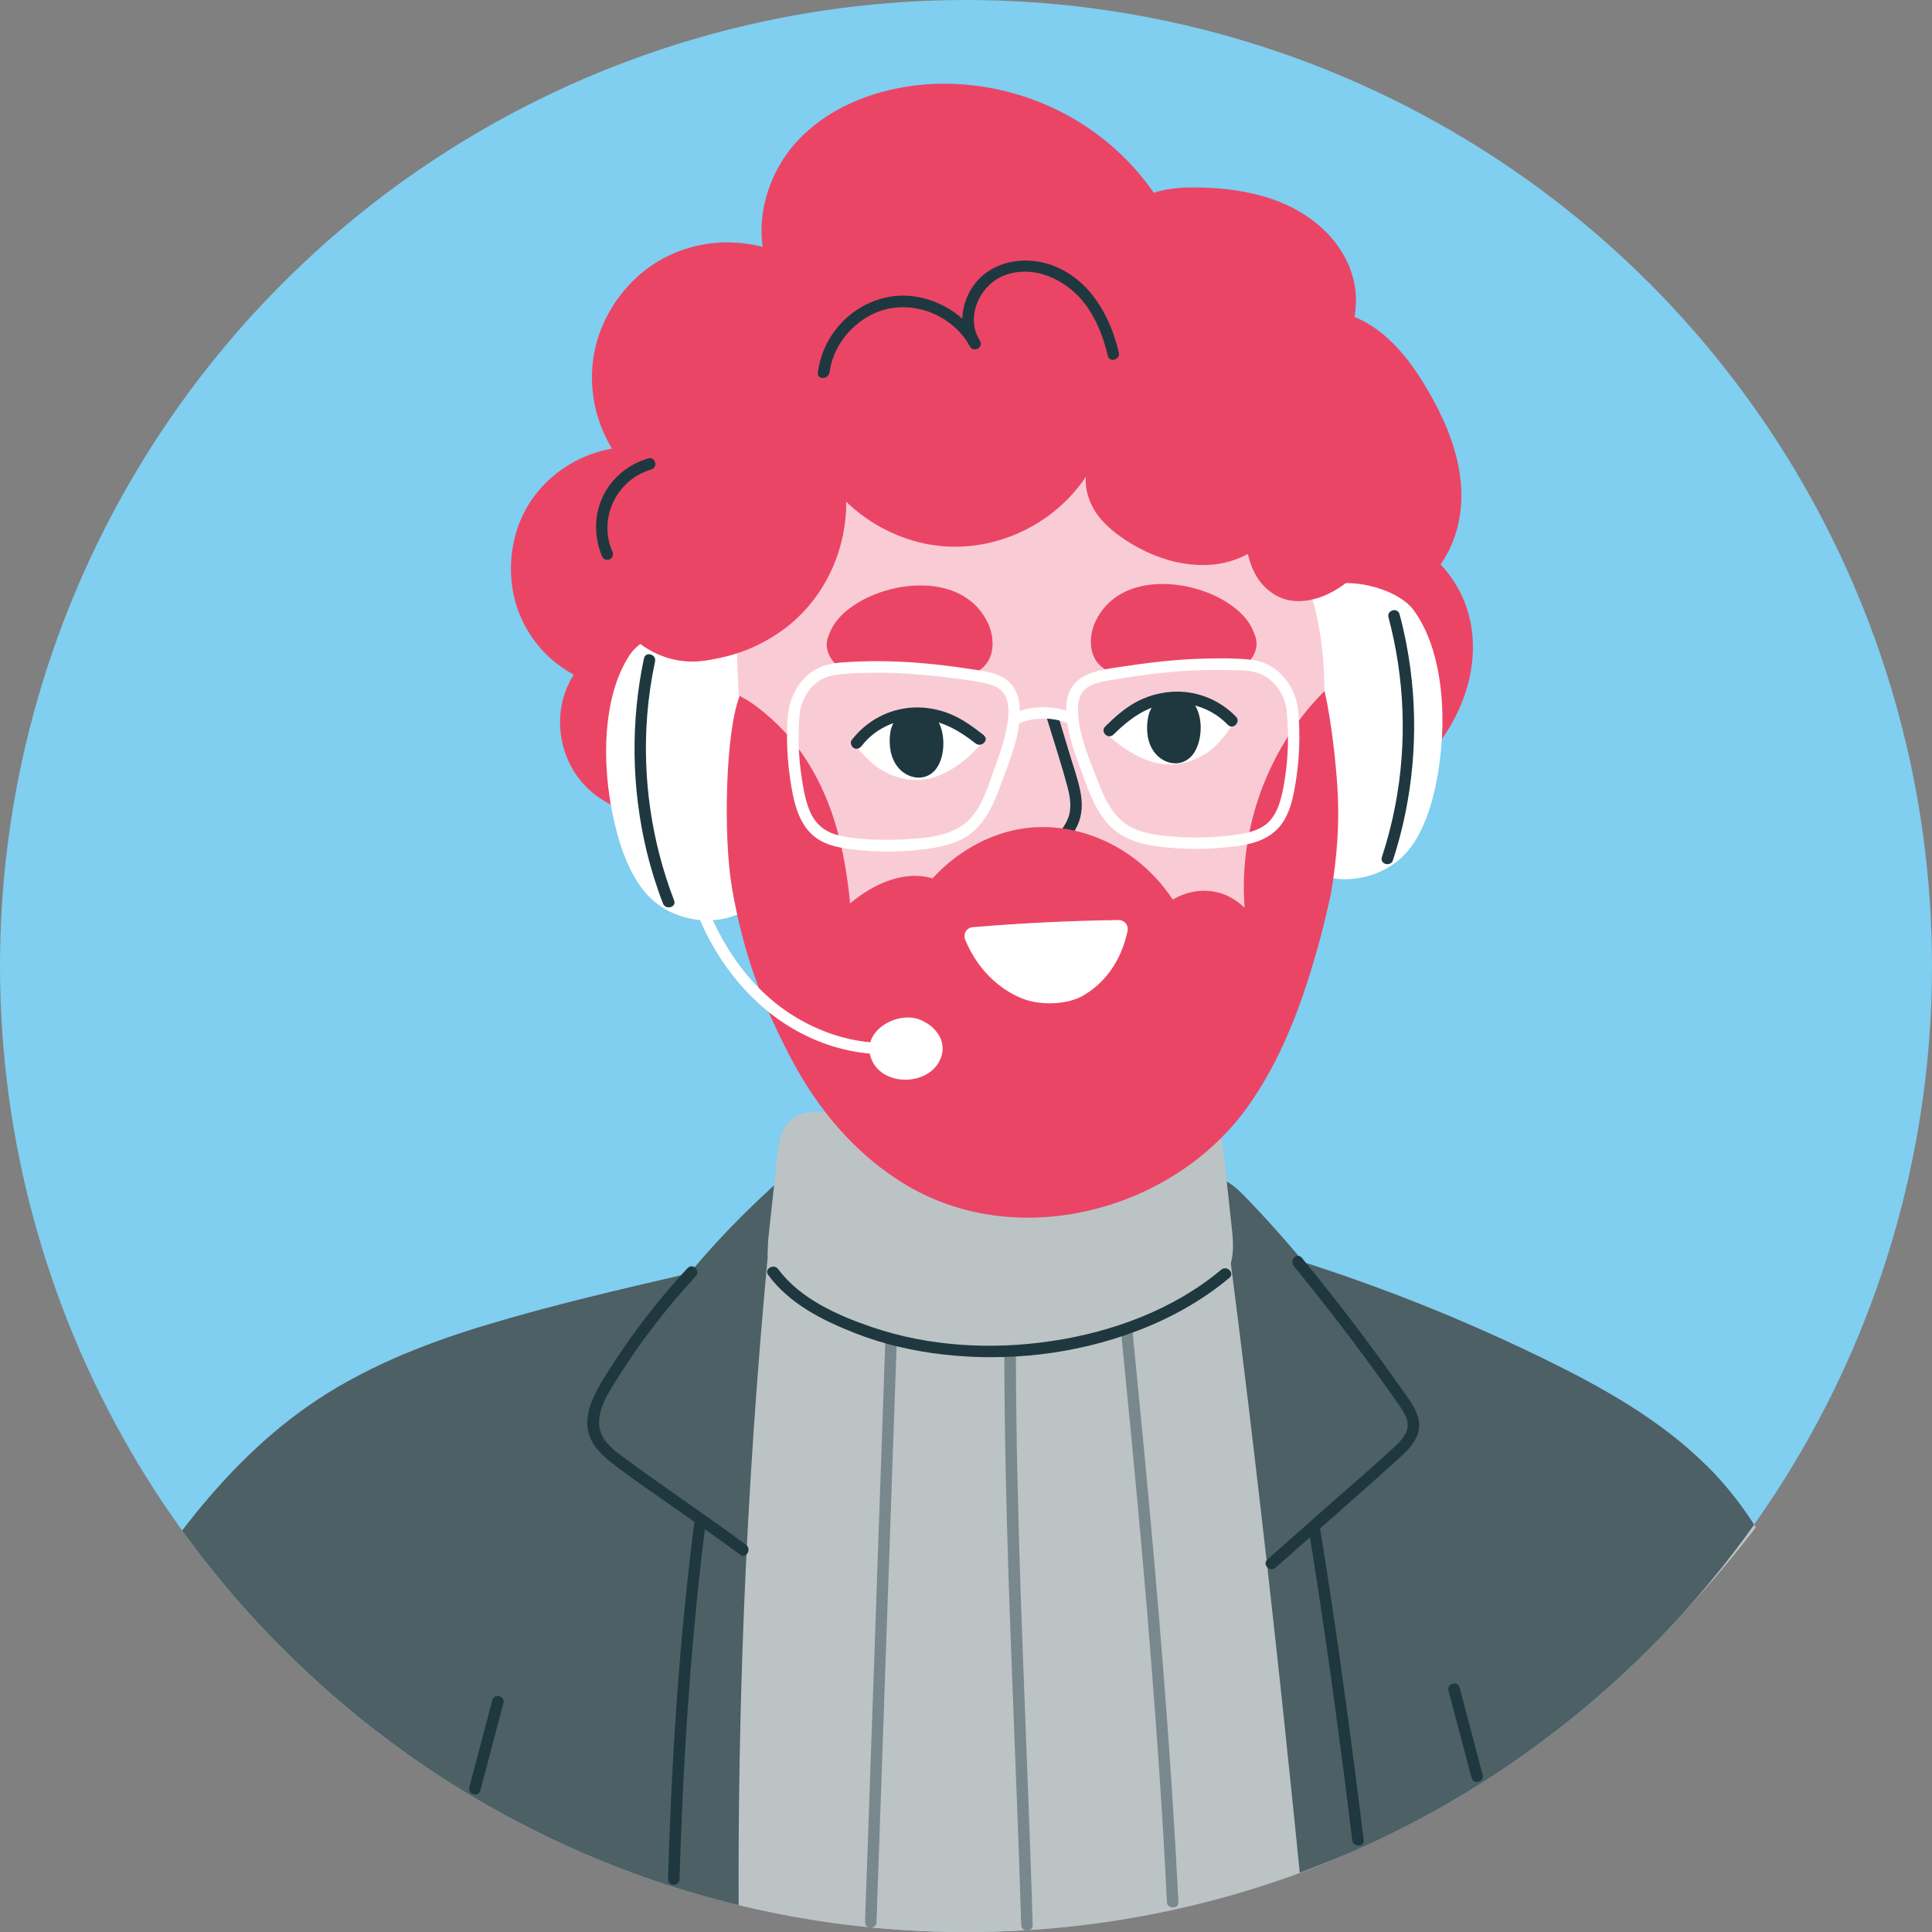
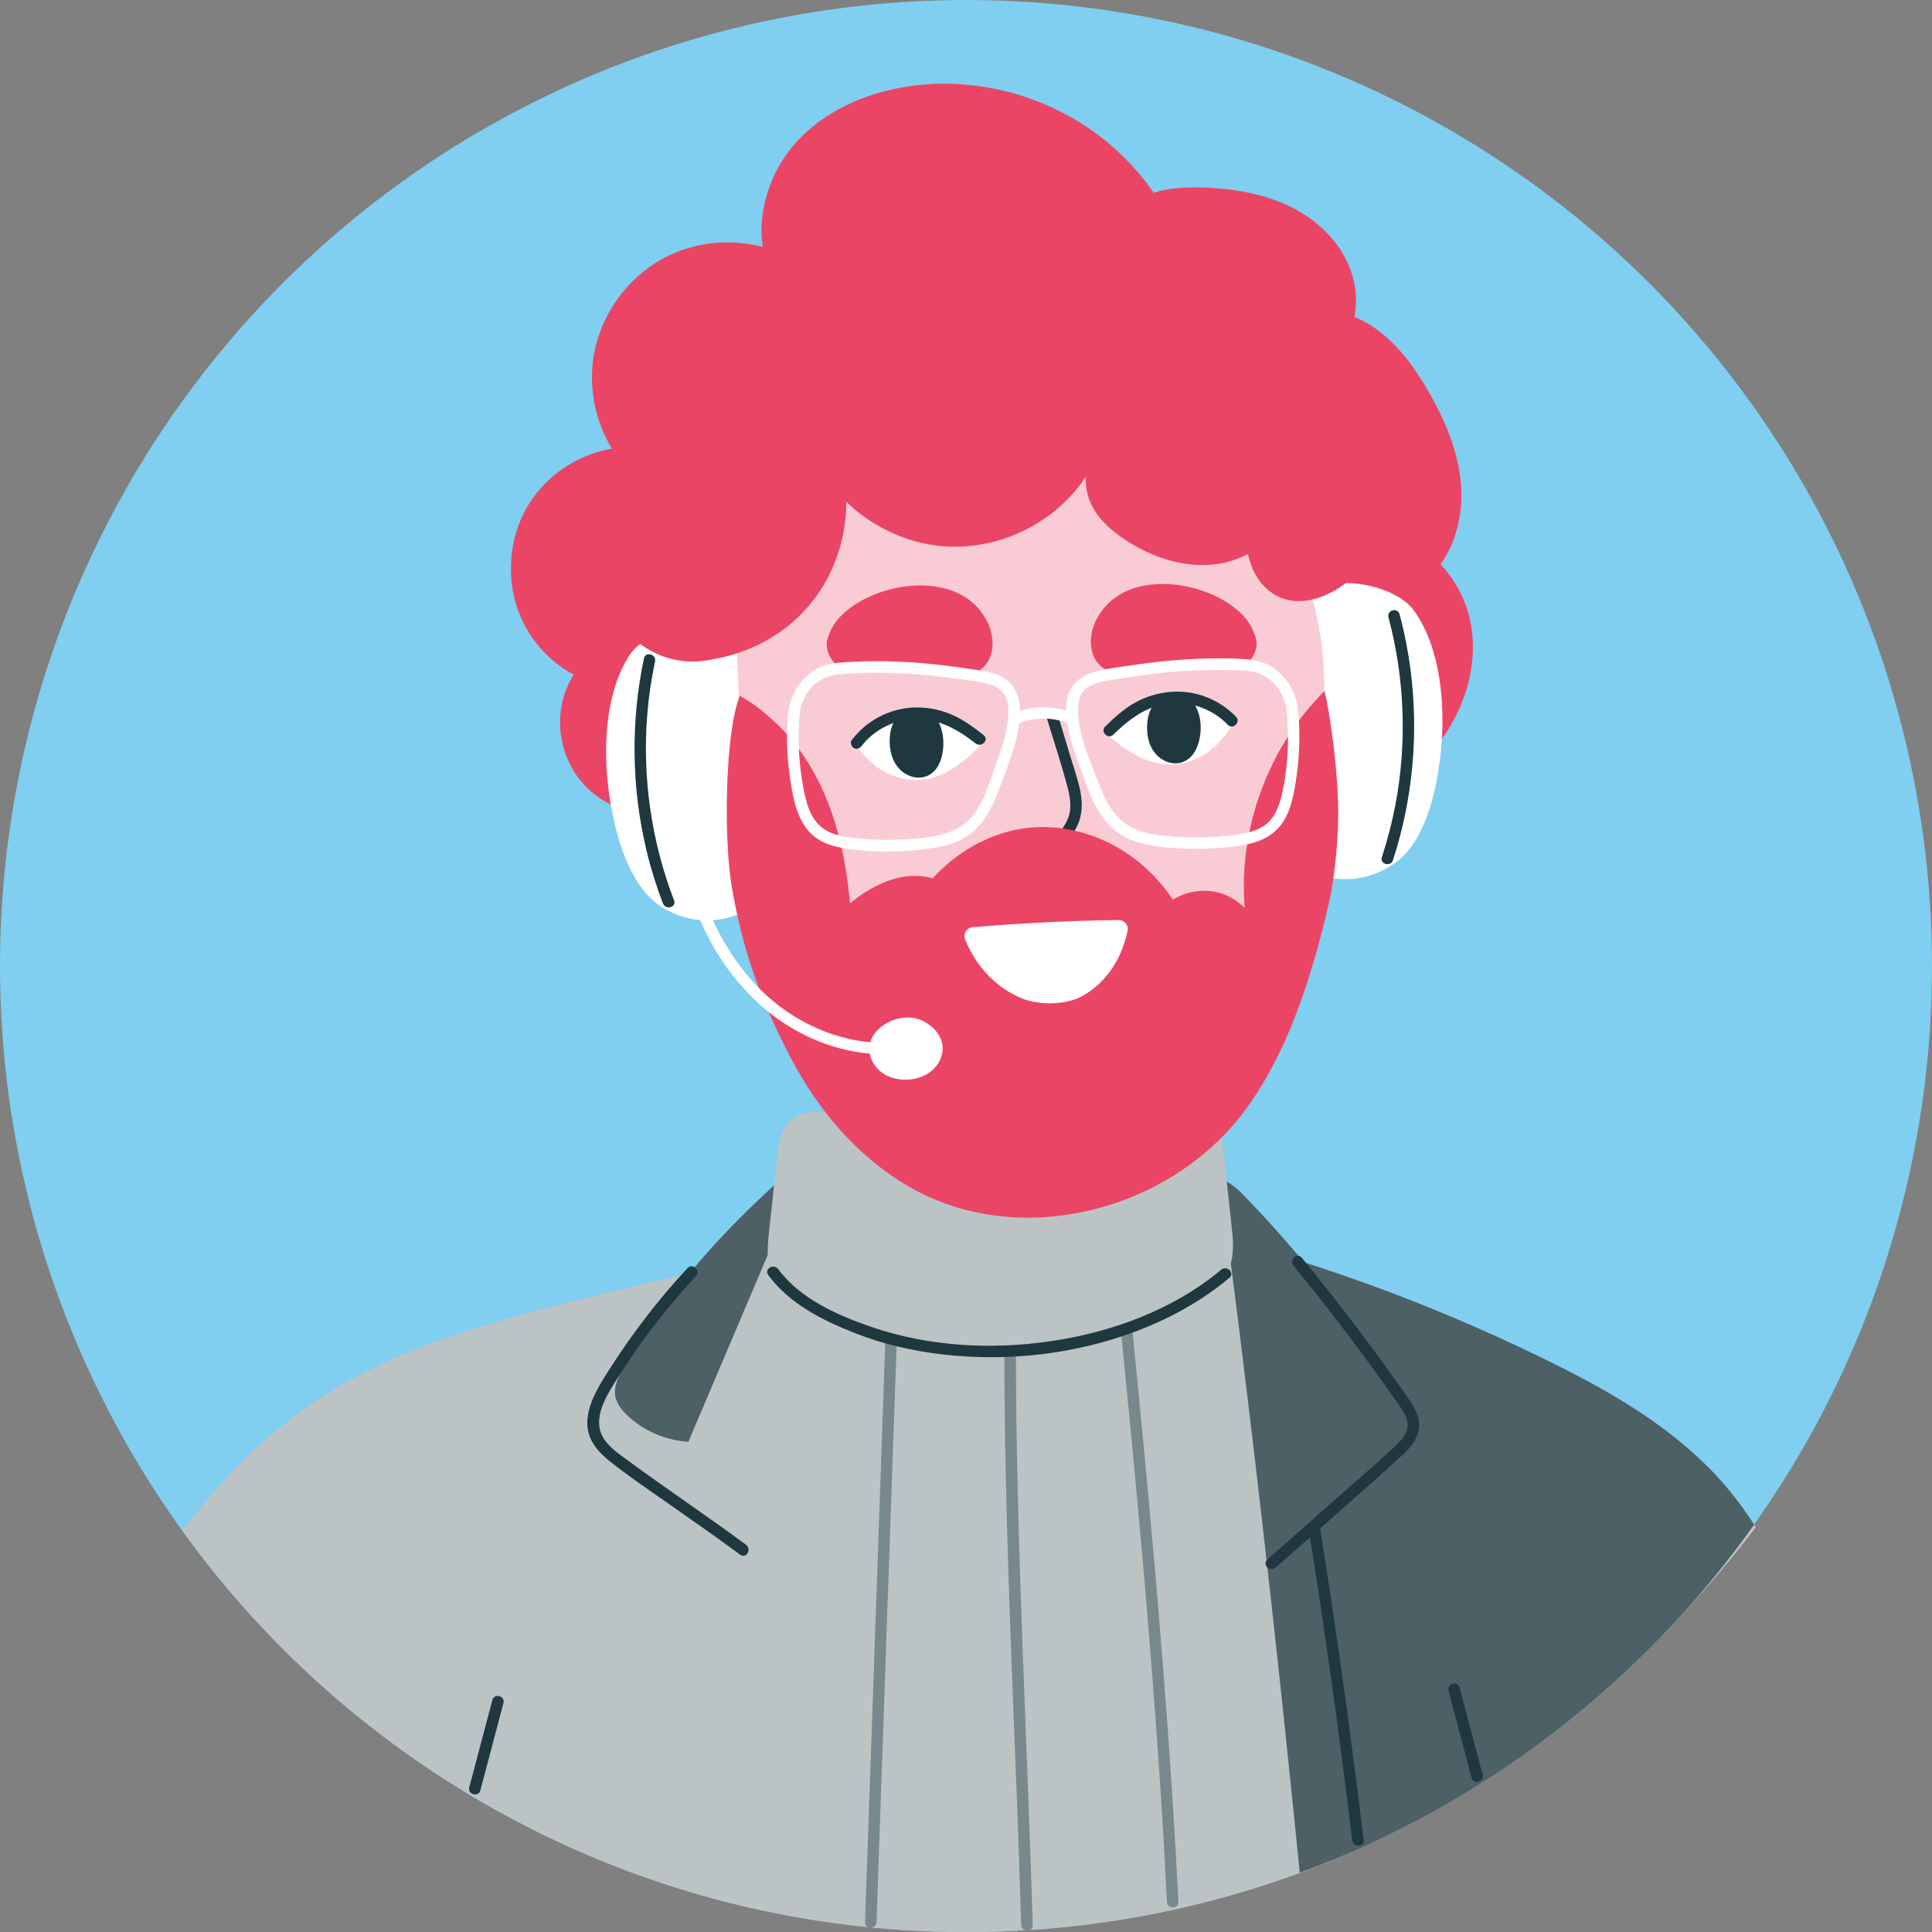
<svg xmlns="http://www.w3.org/2000/svg" id="c" data-name="レイアウト" width="190" height="190">
  <rect width="100%" height="100%" fill="#808080" stroke="none" />
  <defs>
    <style>.d {
        fill: #eb4566;
      }

      .e {
        fill: #fff;
      }

      .f {
        fill: #4c6065;
      }

      .g {
        fill: #80cef0;
      }

      .h {
        fill: #1f383f;
      }

      .i {
        fill: #79888c;
      }

      .j {
        fill: #bcc3c5;
      }

      .k {
        fill: #f9ccd5;
      }</style>
  </defs>
  <circle class="g" cx="95" cy="95" r="95" />
  <path class="j" d="M172.51,149.95c-1.33-2.07-2.87-4.02-4.63-5.77-4.59-4.56-10.27-7.72-15.95-10.5-6.33-3.1-12.83-5.81-19.43-8.11-6.26-2.18-12.61-3.99-19.01-5.42-1.11-1.18-2.38-2.21-3.8-3.02-3.3-1.88-7.2-2.51-10.96-2.11-3.74.4-7.29,1.85-10.36,4-1.01.7-1.96,1.48-2.86,2.31-5.95,1.25-11.89,2.55-17.82,3.92-6.7,1.55-13.44,3.11-20.02,5.1-6.13,1.86-12.16,4.27-17.43,7.97-4.76,3.34-8.8,7.6-12.32,12.2,17.25,23.92,45.35,39.49,77.1,39.49,12.39,0,24.22-2.37,35.07-6.68,8.69-3.67,16.84-8.49,24.16-14.29,4.38-3.48,8.58-7.42,12.49-11.73,2.07-2.27,4.05-4.65,5.94-7.11-.05-.08-.1-.16-.15-.23Z" />
  <path class="i" d="M87.07,131.69c-.26,7.48-.52,14.95-.78,22.43-.26,7.37-.51,14.73-.77,22.1-.15,4.27-.3,8.53-.45,12.8-.03.73,1.11.73,1.13,0,.26-7.48.52-14.95.78-22.43.26-7.37.51-14.73.77-22.1.15-4.27.3-8.53.45-12.8.03-.73-1.11-.73-1.13,0h0Z" />
  <path class="i" d="M98.77,133.06c.01,7.32.18,14.65.41,21.97.24,7.29.54,14.58.82,21.87.16,4.14.3,8.27.43,12.41.02.73,1.16.73,1.13,0-.22-7.31-.51-14.62-.79-21.92-.28-7.29-.55-14.58-.71-21.88-.09-4.15-.15-8.29-.15-12.44,0-.73-1.14-.73-1.13,0h0Z" />
  <path class="i" d="M115.89,187.04c-.38-7.53-.88-15.06-1.47-22.57-.56-7.23-1.21-14.44-1.89-21.66-.38-3.95-.76-7.9-1.15-11.84-.07-.72-1.21-.73-1.13,0,.7,7.08,1.39,14.17,2.02,21.25.65,7.34,1.24,14.68,1.74,22.03.29,4.26.54,8.53.75,12.79.04.73,1.17.73,1.13,0h0Z" />
  <path class="f" d="M136.49,136.1c-.12-1.08-.67-2.08-1.31-2.96-3.98-5.5-8.23-10.84-12.92-15.64-.75-.77-1.63-1.47-2.67-1.75-1.04-.28-2.32.05-2.79,1.02l3.94,5.18,7.63,21.95c1.67-1.1,3.6-1.74,5.26-2.86,1.66-1.12,3.07-2.95,2.85-4.93Z" />
  <path class="f" d="M76.48,116.26c-.15.13-.29.26-.44.39-5.72,5.23-10.89,11.14-14.73,17.87-.49.86-.97,1.81-.8,2.78.13.75.64,1.38,1.19,1.9,1.61,1.53,3.78,2.46,6,2.59l7.78-18.32c.54-2.86.71-3.82.99-7.22Z" />
  <path class="f" d="M167.87,144.17c-4.59-4.56-10.27-7.72-15.95-10.5-6.33-3.1-12.83-5.81-19.43-8.11-3.88-1.35-7.8-2.56-11.74-3.63.71,5.5,1.4,11.01,2.06,16.52,1.63,13.57,3.13,27.14,4.51,40.73.17,1.66.34,3.33.5,4.99,18.14-6.68,33.68-18.73,44.69-34.23-1.33-2.07-2.87-4.02-4.63-5.77Z" />
  <path class="j" d="M118.56,126.81c1.25-.23,2.16-1.37,2.49-2.58.33-1.21.2-2.49.06-3.74-.27-2.45-.54-4.9-.8-7.35-.12-1.12-.28-2.33-1.04-3.17-.69-.77-1.76-1.1-2.8-1.11-1.04-.01-2.05.26-3.05.53l-30.08.46c-1-.27-2.02-.54-3.05-.53s-2.12.35-2.8,1.11c-.76.85-.91,2.05-1.04,3.17-.27,2.45-.54,4.9-.8,7.35-.14,1.25-.27,2.53.06,3.74.33,1.21,1.24,2.35,2.49,2.58l40.36-.46Z" />
  <path class="d" d="M144.01,59.16c-.54-1.35-1.34-2.6-2.34-3.65.24-.35.47-.71.67-1.09,1.14-2.14,1.54-4.57,1.32-6.96-.26-2.82-1.3-5.52-2.64-8-1.27-2.35-2.78-4.67-4.81-6.42-.89-.77-1.91-1.42-3.01-1.87.16-.88.19-1.79.09-2.67-.27-2.17-1.35-4.14-2.88-5.68-3.5-3.53-8.74-4.46-13.53-4.38-1.12.02-2.32.16-3.41.52-1.05-1.5-2.25-2.89-3.61-4.13-3.06-2.82-6.82-4.81-10.85-5.83-4.05-1.02-8.38-1.05-12.41.08-3.74,1.04-7.33,3.18-9.5,6.46-1.68,2.54-2.53,5.71-2.1,8.74-1.52-.39-3.11-.53-4.68-.39-2.63.24-5.15,1.24-7.18,2.93-1.92,1.59-3.41,3.72-4.22,6.08-.83,2.4-.92,4.98-.31,7.45.33,1.32.87,2.6,1.57,3.77-1.42.25-2.8.75-4.06,1.49-2.19,1.28-3.97,3.23-4.94,5.58-1,2.41-1.2,5.15-.58,7.68.62,2.5,2.06,4.72,4.08,6.33.54.43,1.13.81,1.74,1.15-.53.85-.93,1.79-1.14,2.79-.39,1.81-.2,3.74.51,5.44.71,1.71,1.93,3.14,3.5,4.11,1.41.88,3.06,1.37,4.72,1.39.15.36.31.71.49,1.05,1.31,2.45,3.49,4.25,5.93,5.52,2.71,1.4,5.72,2.2,8.69,2.84,3.28.7,6.6,1.14,9.95,1.37,6.63.46,13.35.2,19.95-.58,6.11-.72,12.31-2.12,17.64-5.32,2.87-1.73,5.5-3.99,7.51-6.69.56-.14,1.11-.32,1.64-.55,2.25-.97,4.14-2.63,5.63-4.56,3.01-3.92,4.45-9.27,2.57-14Z" />
  <g>
    <path class="e" d="M73.59,89.28c-.32.27-.7.5-1.15.69-2.5,1.02-5.6.57-7.79-1.07-2.91-2.17-4.16-6.95-4.71-10.57-.66-4.42-.5-10.12,1.98-13.91,1.57-2.4,7.2-3.97,9.47-2.31.75.55,1.36,1.36,1.64,2.29.77,2.61,1.23,5.39,1.53,8.02.32,2.81.73,5.7.86,8.52.13,2.74.48,6.39-1.82,8.34Z" />
    <path class="h" d="M63.33,64.74c-1.32,6.24-1.23,12.75.26,18.95.42,1.75.96,3.48,1.61,5.16.26.68,1.36.38,1.09-.3-2.22-5.79-3.13-12.04-2.64-18.22.14-1.78.4-3.54.77-5.28.15-.71-.94-1.02-1.09-.3h0Z" />
  </g>
  <g>
    <path class="e" d="M128.64,85.43c.34.26.73.47,1.18.63,2.55.89,5.63.28,7.73-1.47,2.79-2.32,3.8-7.15,4.16-10.8.44-4.44-.02-10.13-2.69-13.79-1.69-2.32-7.4-3.6-9.58-1.82-.72.58-1.29,1.43-1.52,2.37-.63,2.65-.96,5.45-1.12,8.09-.17,2.82-.43,5.73-.42,8.56.01,2.74-.15,6.41,2.25,8.24Z" />
    <path class="h" d="M136.55,60.72c1.6,6.01,1.84,12.36.67,18.47-.33,1.73-.77,3.43-1.32,5.1-.23.7.87.99,1.09.3,1.97-6.05,2.55-12.54,1.71-18.85-.24-1.8-.59-3.58-1.06-5.33-.19-.71-1.28-.41-1.09.3h0Z" />
  </g>
  <path class="k" d="M126.66,53.26c-2.53-4.3-6.57-7.22-11.26-9.28-7.5-3.3-13.55-4.22-21.76-2.74-10.99,1.99-21.51,8.99-21.27,19.37.65,27.79,3.95,38.38,17.55,49.36,2.81,2.27,9.02,5.21,12.64,5.15,4.77-.09,8.26-2.62,11.72-5.29,8.01-6.16,11.71-13.54,13.99-25.73,1.71-9.12,4.1-21.14-1.62-30.85Z" />
  <path class="h" d="M102.95,70.63c.68,2.25,1.43,4.49,2.03,6.77.28,1.04.45,2.14.02,3.16-.39.94-1.14,1.68-1.84,2.39-.51.52.29,1.32.8.8.75-.76,1.53-1.57,1.99-2.55.51-1.09.52-2.25.29-3.41-.25-1.22-.68-2.41-1.04-3.61-.39-1.28-.78-2.57-1.16-3.85-.21-.7-1.31-.4-1.09.3h0Z" />
  <path class="d" d="M131.54,77.62c-.41-6.17-1.28-9.66-1.28-9.66-1.48,1.46-2.77,3.11-3.85,4.88-2.17,3.53-3.53,7.55-3.95,11.67-.16,1.58-.18,3.18-.06,4.76-.48-.46-1.02-.85-1.6-1.13-1.75-.85-3.81-.66-5.46.33-1.33-2-3.08-3.71-5.15-4.96-2.43-1.46-5.26-2.26-8.09-2.17-2.67.09-5.25,1.02-7.46,2.51-1.07.72-2.05,1.58-2.93,2.53-.2-.06-.41-.11-.62-.15-2.38-.41-4.74.58-6.64,1.95-.29.21-.57.43-.85.66-.25-2.64-.68-5.26-1.44-7.8-1.16-3.86-3.17-7.53-6.19-10.25-1.11-1-1.89-1.63-3.22-2.35-1.4,3.42-1.64,13.76-.77,18.85,1.07,6.25,2.85,11.14,5.81,16.79,2.66,5.08,6.47,9.6,11.45,12.53,11.11,6.54,26.32,2.36,33.54-7.88,2.6-3.68,4.4-7.86,5.78-12.13.94-2.9,1.72-5.86,2.35-8.84.56-3.35.84-6.75.62-10.15Z" />
  <g>
    <path class="e" d="M94.77,74.81c-1.05.85-2.25,1.55-3.58,1.8-1.46.28-3.04-.05-4.37-.81-1.11-.63-1.98-1.62-2.81-2.62,3.49-2.83,8.67-3.89,12.22-.34.1.1.17.17.28.29-.54.65-1.12,1.18-1.74,1.69Z" />
    <path class="h" d="M89.95,69.65c-1.34.09-2.23,1.25-2.4,2.43-.16,1.16,0,2.46.77,3.39.89,1.09,2.58,1.45,3.63.28,1.46-1.64,1.09-6.31-1.99-6.1Z" />
    <path class="h" d="M96.75,72.3c-1-.78-2.02-1.54-3.2-2.04-1.18-.5-2.47-.74-3.76-.68-2.4.13-4.57,1.3-6.03,3.2-.19.24-.04.63.2.78.29.17.59.04.78-.2,1.23-1.61,3.2-2.58,5.21-2.64,2.32-.07,4.22,1,5.99,2.39.57.45,1.38-.35.8-.8h0Z" />
  </g>
  <g>
    <path class="e" d="M108.97,72.29c.09-.13.15-.2.24-.31,3.15-3.91,8.4-3.43,12.19-1-.71,1.09-1.47,2.16-2.5,2.91-1.24.9-2.78,1.4-4.26,1.28-1.35-.1-2.62-.66-3.76-1.4-.67-.43-1.31-.9-1.92-1.48Z" />
    <path class="h" d="M115.43,68.22c-1.34.02-2.29,1.14-2.52,2.31-.22,1.15-.12,2.46.6,3.43.84,1.14,2.5,1.58,3.61.46,1.54-1.56,1.4-6.24-1.69-6.19Z" />
    <path class="h" d="M109.49,72.25c1.6-1.57,3.36-2.9,5.67-3.08,2.09-.16,4.13.6,5.59,2.11.51.53,1.31-.28.8-.8-1.65-1.71-4.02-2.63-6.39-2.44-1.25.1-2.48.46-3.57,1.08-1.08.61-2.02,1.46-2.9,2.33-.52.51.28,1.31.8.8h0Z" />
  </g>
  <path class="e" d="M106.53,97.91c-1.52.88-4.02.98-5.74.38-1.85-.64-3.56-2.06-4.67-3.67-.49-.7-.89-1.45-1.2-2.21-.23-.56.14-1.18.74-1.23,4.84-.4,9.64-.64,14.36-.7.57,0,.99.52.87,1.07-.52,2.49-1.88,4.92-4.37,6.36Z" />
  <path class="d" d="M123.49,62.7c-.42-1.37-1.11-2.19-2.22-3.04-3.67-2.78-11.11-3.64-13.53,1.44-.61,1.27-.69,3,.21,4.09.98,1.19,2.53,1.27,3.91.87.7-.2,1.38-.49,2.09-.68.81-.22,1.65-.28,2.49-.25.85.03,1.69.16,2.52.33.84.17,1.53.35,2.32.36,1.32.02,2.66-1.69,2.21-3.12Z" />
  <path class="d" d="M83.59,65.93c.79,0,1.48-.18,2.32-.35.83-.16,1.67-.29,2.52-.31.84-.03,1.68.04,2.49.26.71.19,1.38.49,2.09.69,1.39.4,2.93.33,3.92-.85.91-1.08.83-2.81.23-4.09-2.4-5.09-9.85-4.27-13.53-1.51-1.12.84-1.81,1.66-2.24,3.02-.45,1.44.88,3.14,2.2,3.14Z" />
  <path class="d" d="M128.02,40.86c-4.97-4.93-11.84-7.38-18.57-8.72-3.7-.74-7.49-1.24-11.26-1.47-3.89-.24-7.83-.1-11.64.79-3.36.79-6.61,2.16-9.36,4.25-2.67,2.03-4.77,4.71-6.33,7.66-3.23,6.12-4.01,13.07-4.29,19.89.37.6.73,1.19,1.1,1.79,3.39-.04,6.75-1.17,9.47-3.21,3.7-2.77,5.87-7.14,6.07-11.74.01-.25.01-.51.01-.76,2.07,2.01,4.72,3.45,7.54,4.08,4.23.95,8.69-.08,12.2-2.59,1.5-1.07,2.8-2.41,3.83-3.94-.12,1.45.47,2.95,1.4,4.07.68.82,1.51,1.49,2.39,2.08.88.59,1.82,1.1,2.81,1.51,1.97.81,4.14,1.21,6.26.93,1.08-.15,2.12-.49,3.07-1,.35,1.52,1.03,2.91,2.4,3.85,2.29,1.58,5.28.56,7.31-1.05.55-1.82,1.16-3.62,1.77-5.42-.85-4.15-3.19-8.03-6.18-10.99Z" />
-   <path class="f" d="M67.68,125.25c-6.7,1.55-13.44,3.11-20.02,5.1-6.13,1.86-12.16,4.27-17.43,7.97-4.76,3.34-8.8,7.6-12.32,12.2,13.06,18.11,32.35,31.43,54.73,36.84-.04-9.65.14-19.31.52-28.96.47-11.66,1.26-23.29,2.35-34.91-2.61.58-5.21,1.17-7.81,1.77Z" />
  <path class="h" d="M127.22,124.49c3.21,3.92,6.29,7.94,9.23,12.08.36.51.73,1.03,1.09,1.54.32.47.67.96.83,1.52.31,1.1-.47,1.96-1.22,2.65-1.91,1.78-3.9,3.47-5.86,5.2-2.22,1.96-4.43,3.93-6.65,5.89-.55.49.26,1.29.8.8,4.13-3.66,8.32-7.27,12.39-10.99.78-.71,1.54-1.55,1.7-2.62.19-1.26-.54-2.33-1.22-3.31-1.54-2.19-3.11-4.36-4.73-6.5-1.81-2.39-3.66-4.75-5.56-7.06-.46-.56-1.26.24-.8.8h0Z" />
  <path class="h" d="M67.62,124.71c-1.8,1.93-3.48,3.97-5.04,6.09-.78,1.07-1.54,2.15-2.26,3.27-.7,1.08-1.43,2.18-1.96,3.36-.49,1.11-.8,2.34-.46,3.54.31,1.11,1.12,1.97,2,2.68,1.91,1.53,3.96,2.9,5.96,4.31,2.32,1.63,4.66,3.25,6.94,4.94.59.43,1.15-.55.57-.98-3.81-2.82-7.76-5.45-11.58-8.26-.83-.61-1.75-1.22-2.34-2.07-.7-1-.64-2.16-.23-3.27.42-1.13,1.11-2.16,1.76-3.17.66-1.04,1.36-2.07,2.08-3.08,1.65-2.3,3.45-4.49,5.37-6.56.5-.53-.3-1.34-.8-.8h0Z" />
  <path class="h" d="M128.73,150.56c1.27,7.9,2.4,15.81,3.42,23.75.29,2.22.56,4.43.83,6.65.09.72,1.22.72,1.13,0-.97-7.99-2.04-15.97-3.24-23.93-.34-2.26-.69-4.52-1.06-6.77-.12-.72-1.21-.41-1.09.3h0Z" />
-   <path class="h" d="M68.26,149.87c-1.15,9-1.85,18.05-2.27,27.11-.12,2.61-.22,5.22-.29,7.83-.02.73,1.11.73,1.13,0,.27-9.15.78-18.3,1.7-27.41.25-2.51.54-5.02.86-7.53.09-.72-1.04-.72-1.13,0h0Z" />
  <path class="e" d="M65.35,75.72c.8,5.76,1.68,11.61,4.48,16.8,2.52,4.66,6.49,8.48,11.56,10.21,2.82.96,5.87,1.24,8.79.61.71-.16.41-1.25-.3-1.09-5,1.09-10.39-.77-14.18-4.08-3.92-3.42-6.24-8.18-7.53-13.15-.82-3.15-1.27-6.38-1.72-9.6-.1-.72-1.19-.41-1.09.3h0Z" />
  <path class="e" d="M92.61,103.78c.43-1.54-.68-2.88-2.04-3.46-2.34-1.02-6.06,1.16-4.83,3.94,1.23,2.78,6.05,2.48,6.87-.48Z" />
  <path class="d" d="M59.09,56.05c.05,4.23,3.42,8.18,7.59,8.89,4.17.71,8.66-1.9,10.11-5.87l-17.7-3.01Z" />
  <path class="h" d="M75.55,125.39c2.11,2.85,5.32,4.45,8.55,5.72,2.79,1.1,5.72,1.76,8.69,2.1,6.33.72,12.92-.03,18.89-2.27,3.34-1.25,6.48-2.98,9.22-5.27.56-.47-.24-1.27-.8-.8-4.71,3.93-10.7,6.13-16.72,7.02-5.83.87-12,.54-17.61-1.37-3.37-1.15-7.06-2.77-9.24-5.71-.43-.58-1.42-.02-.98.57h0Z" />
  <path class="h" d="M48.42,167.19c-.76,2.86-1.51,5.72-2.27,8.58-.19.71.91,1.01,1.09.3.76-2.86,1.51-5.72,2.27-8.58.19-.71-.91-1.01-1.09-.3h0Z" />
  <path class="h" d="M142.45,166.26c.76,2.86,1.51,5.72,2.27,8.58.19.71,1.28.41,1.09-.3-.76-2.86-1.51-5.72-2.27-8.58-.19-.71-1.28-.41-1.09.3h0Z" />
-   <path class="h" d="M81.58,36.63c.3-2.38,1.9-4.5,4-5.62,2.17-1.16,4.79-1.01,6.92.18,1.23.69,2.24,1.68,2.91,2.91.33-.19.65-.38.98-.57-1.48-2.24-.11-5.41,2.25-6.39,2.97-1.23,6.31.38,8.11,2.81,1.1,1.49,1.78,3.24,2.19,5.03.16.71,1.26.41,1.09-.3-.83-3.59-2.82-7.13-6.4-8.53-3.2-1.25-7.08-.29-8.51,3.03-.68,1.58-.69,3.45.28,4.92.4.61,1.33.07.98-.57-1.37-2.5-3.99-4.13-6.81-4.42-2.82-.29-5.59,1.03-7.33,3.23-.99,1.25-1.6,2.71-1.81,4.29-.09.72,1.04.72,1.13,0h0Z" />
-   <path class="h" d="M60.21,54.21c-1.41-3.27.46-7.06,3.84-8.04.7-.2.4-1.3-.3-1.09-1.84.53-3.45,1.8-4.34,3.5-1.02,1.93-1.03,4.22-.17,6.2.12.28.53.34.78.2.29-.17.32-.5.2-.78h0Z" />
  <path class="e" d="M126.53,69.85c.18,1.83.19,3.67-.01,5.5-.12,1.1-.28,2.21-.58,3.27-.26.93-.68,1.87-1.47,2.48-.8.61-1.84.83-2.82.98-1.17.18-2.35.26-3.53.28-1.22.02-2.43-.03-3.64-.17-1.03-.11-2.1-.3-3.04-.74-1.92-.9-2.77-2.81-3.49-4.68-.8-2.07-1.75-4.2-1.92-6.44-.07-.96,0-2.06.84-2.68.8-.58,1.91-.68,2.85-.84,2.33-.4,4.68-.71,7.04-.84,1.3-.08,2.61-.1,3.92-.07,1.1.02,2.33-.05,3.36.41,1.36.61,2.33,2.06,2.49,3.53.08.72,1.22.73,1.13,0-.17-1.58-.97-3.08-2.25-4.03-.75-.56-1.64-.86-2.57-.95-1.31-.13-2.64-.13-3.96-.1-2.58.04-5.15.3-7.7.68-1.24.19-2.55.32-3.74.7-1.03.33-1.89.95-2.3,1.97-.42,1.07-.3,2.29-.11,3.4.22,1.26.63,2.48,1.08,3.67.78,2.08,1.46,4.46,3.07,6.07,1.71,1.72,4.25,2.02,6.55,2.17,1.33.09,2.68.08,4.01-.02,1.21-.09,2.47-.2,3.64-.56,1.22-.37,2.25-1.07,2.91-2.18.66-1.1.91-2.39,1.12-3.64.39-2.38.48-4.79.25-7.2-.07-.72-1.21-.73-1.13,0Z" />
  <path class="e" d="M77.49,70.24c-.17,2.11-.1,4.22.21,6.32.32,2.15.77,4.67,2.73,5.96.95.62,2.1.84,3.21.99,1.32.17,2.65.25,3.98.23,1.35-.01,2.71-.12,4.05-.33,1.12-.18,2.25-.47,3.24-1.06,1.96-1.16,2.82-3.29,3.57-5.34.85-2.32,1.91-4.79,1.81-7.31-.04-1.12-.41-2.2-1.35-2.88-.89-.64-2.02-.79-3.07-.96-2.55-.4-5.13-.7-7.71-.8-1.49-.06-2.98-.05-4.47.03-1.22.07-2.43.13-3.51.76-1.55.91-2.51,2.63-2.67,4.39-.07.73,1.07.72,1.13,0,.12-1.27.84-2.58,1.91-3.28.79-.52,1.65-.63,2.58-.7,1.2-.08,2.4-.11,3.61-.1,2.29.03,4.58.22,6.85.51,1.12.15,2.26.28,3.36.53.96.22,1.82.66,2.09,1.68.28,1.04.08,2.2-.15,3.23-.25,1.14-.64,2.24-1.04,3.33-.66,1.81-1.22,3.91-2.66,5.28-1.57,1.5-4.05,1.7-6.11,1.82-1.21.07-2.43.07-3.65,0-1.11-.07-2.25-.16-3.31-.49-1.1-.34-1.9-1.04-2.39-2.08-.49-1.04-.69-2.24-.87-3.37-.34-2.1-.4-4.24-.23-6.36.06-.73-1.08-.72-1.13,0Z" />
  <path class="e" d="M100.14,71.17c1.57-.68,3.46-.67,5.02.02.28.12.61.08.78-.2.14-.24.08-.65-.2-.78-1.98-.87-4.18-.88-6.17-.02-.28.12-.35.53-.2.78.17.29.49.33.78.2h0Z" />
</svg>